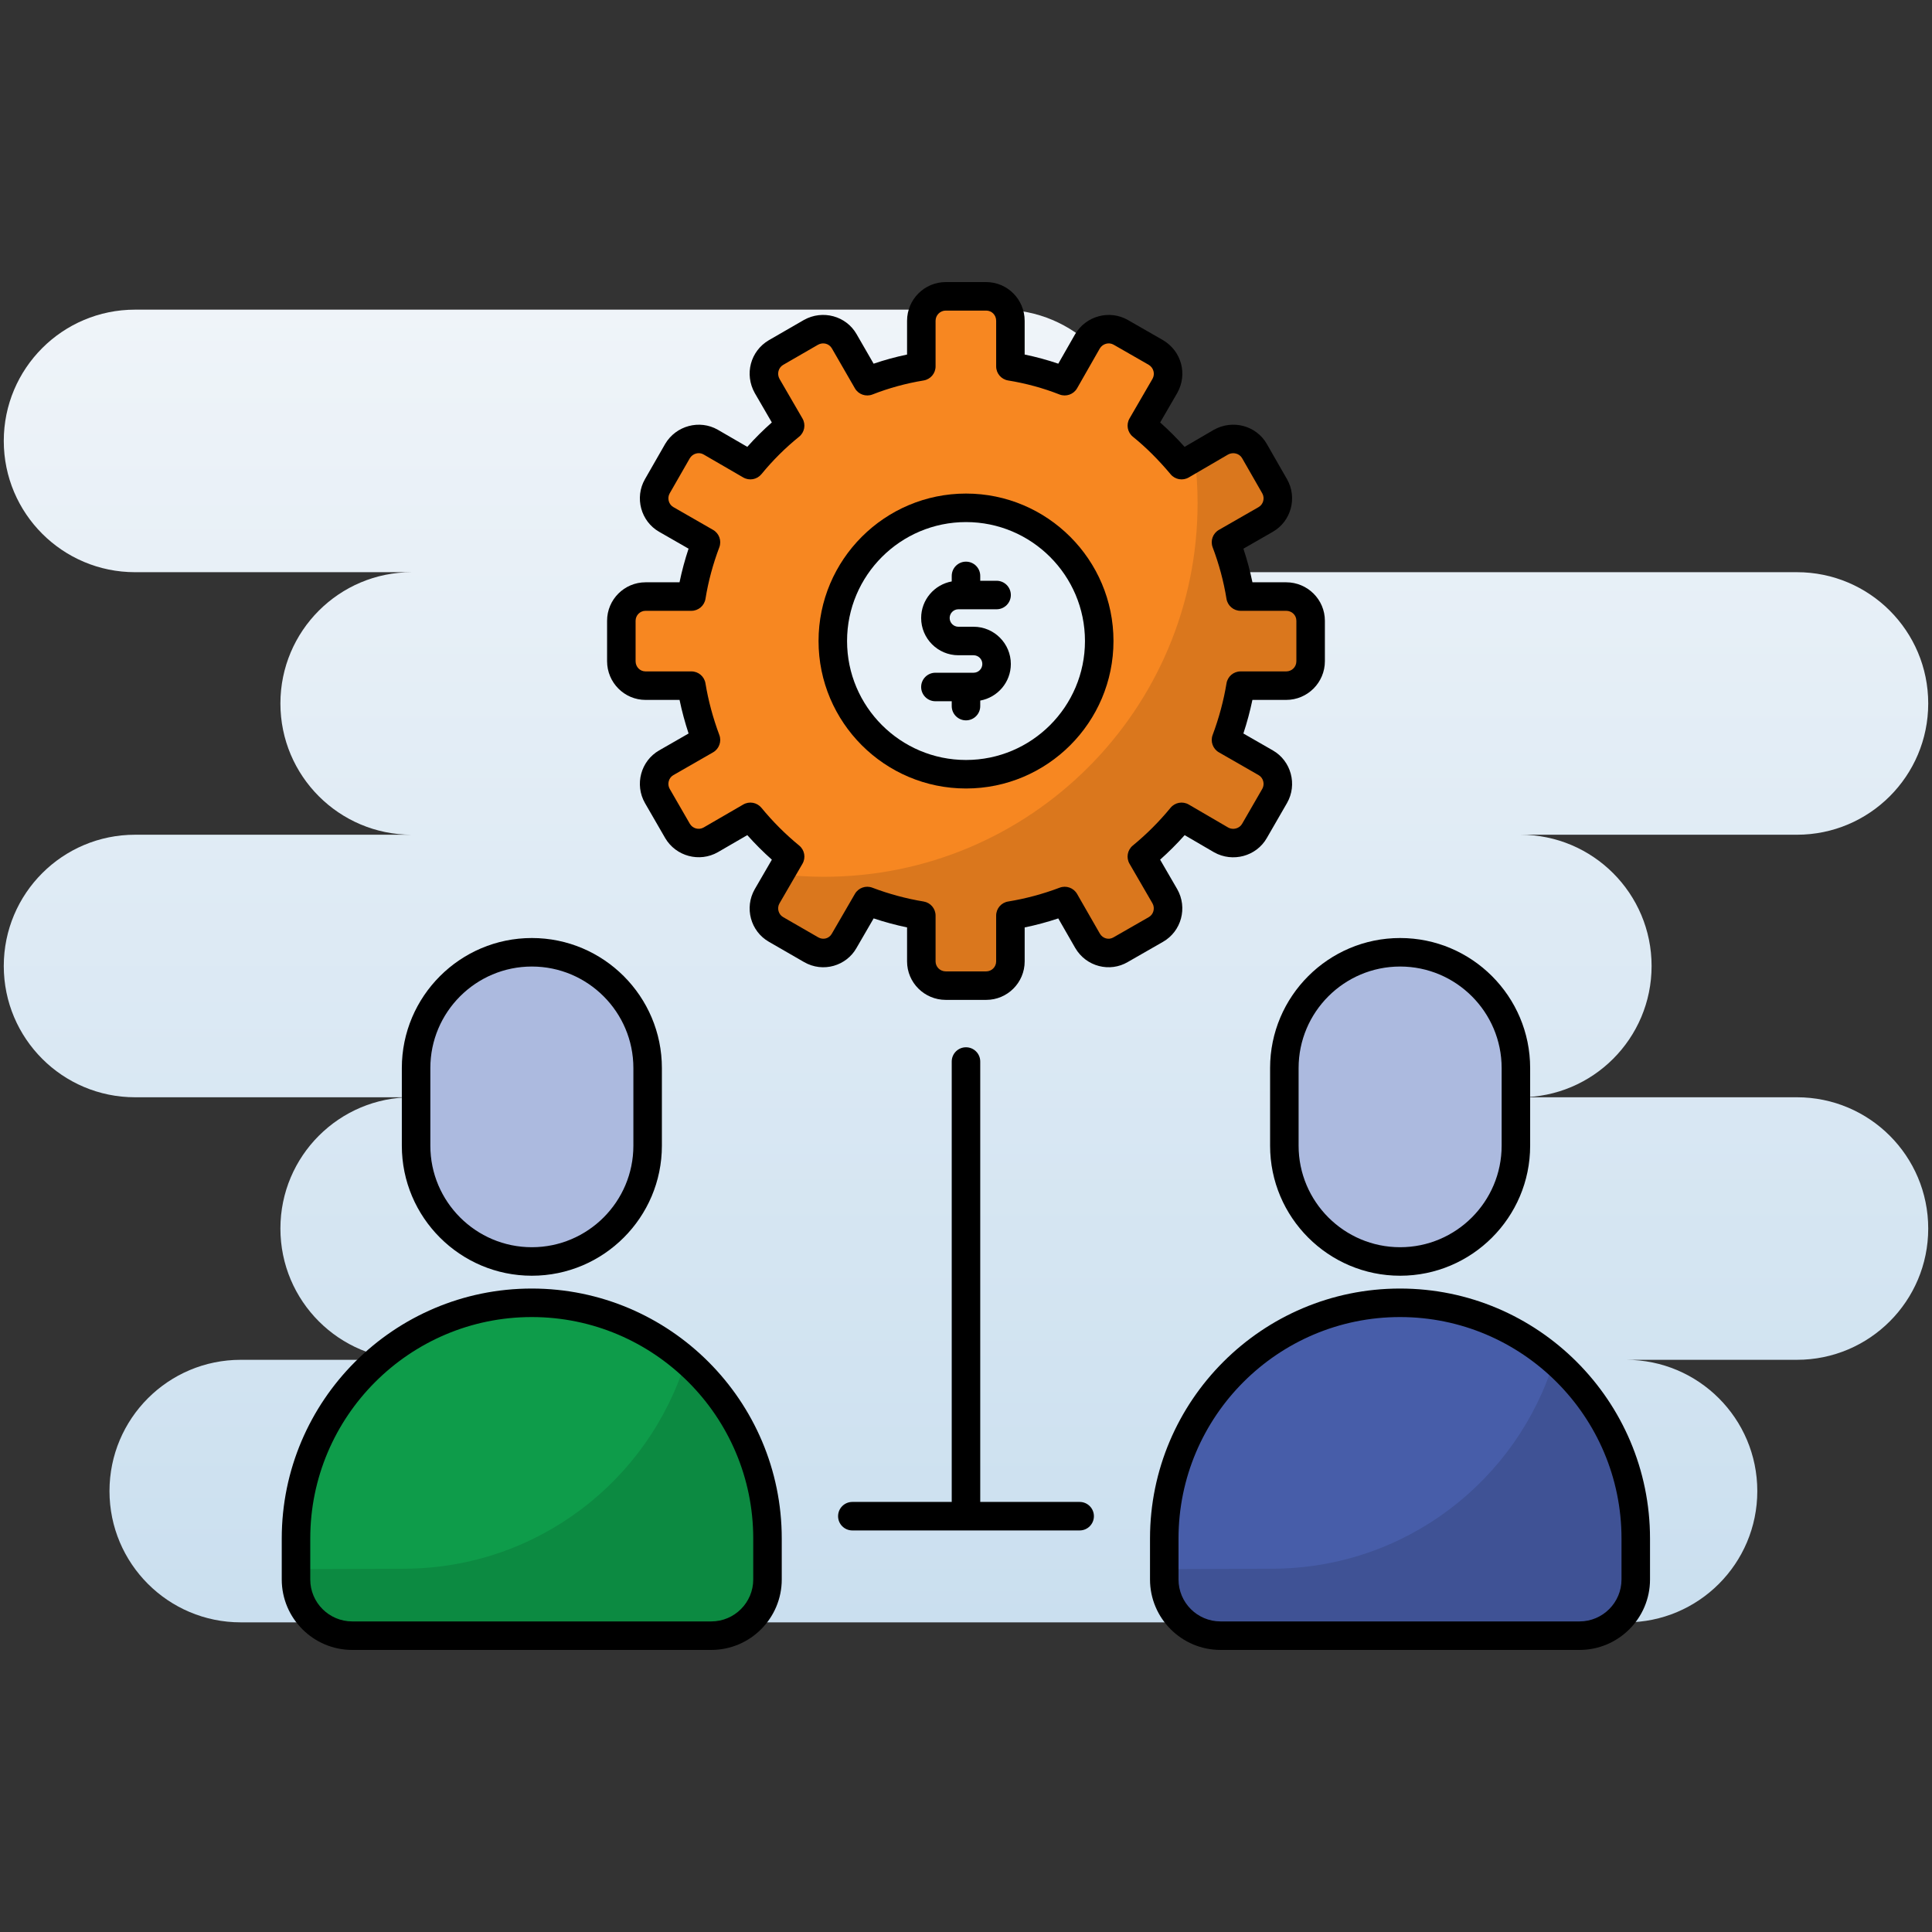
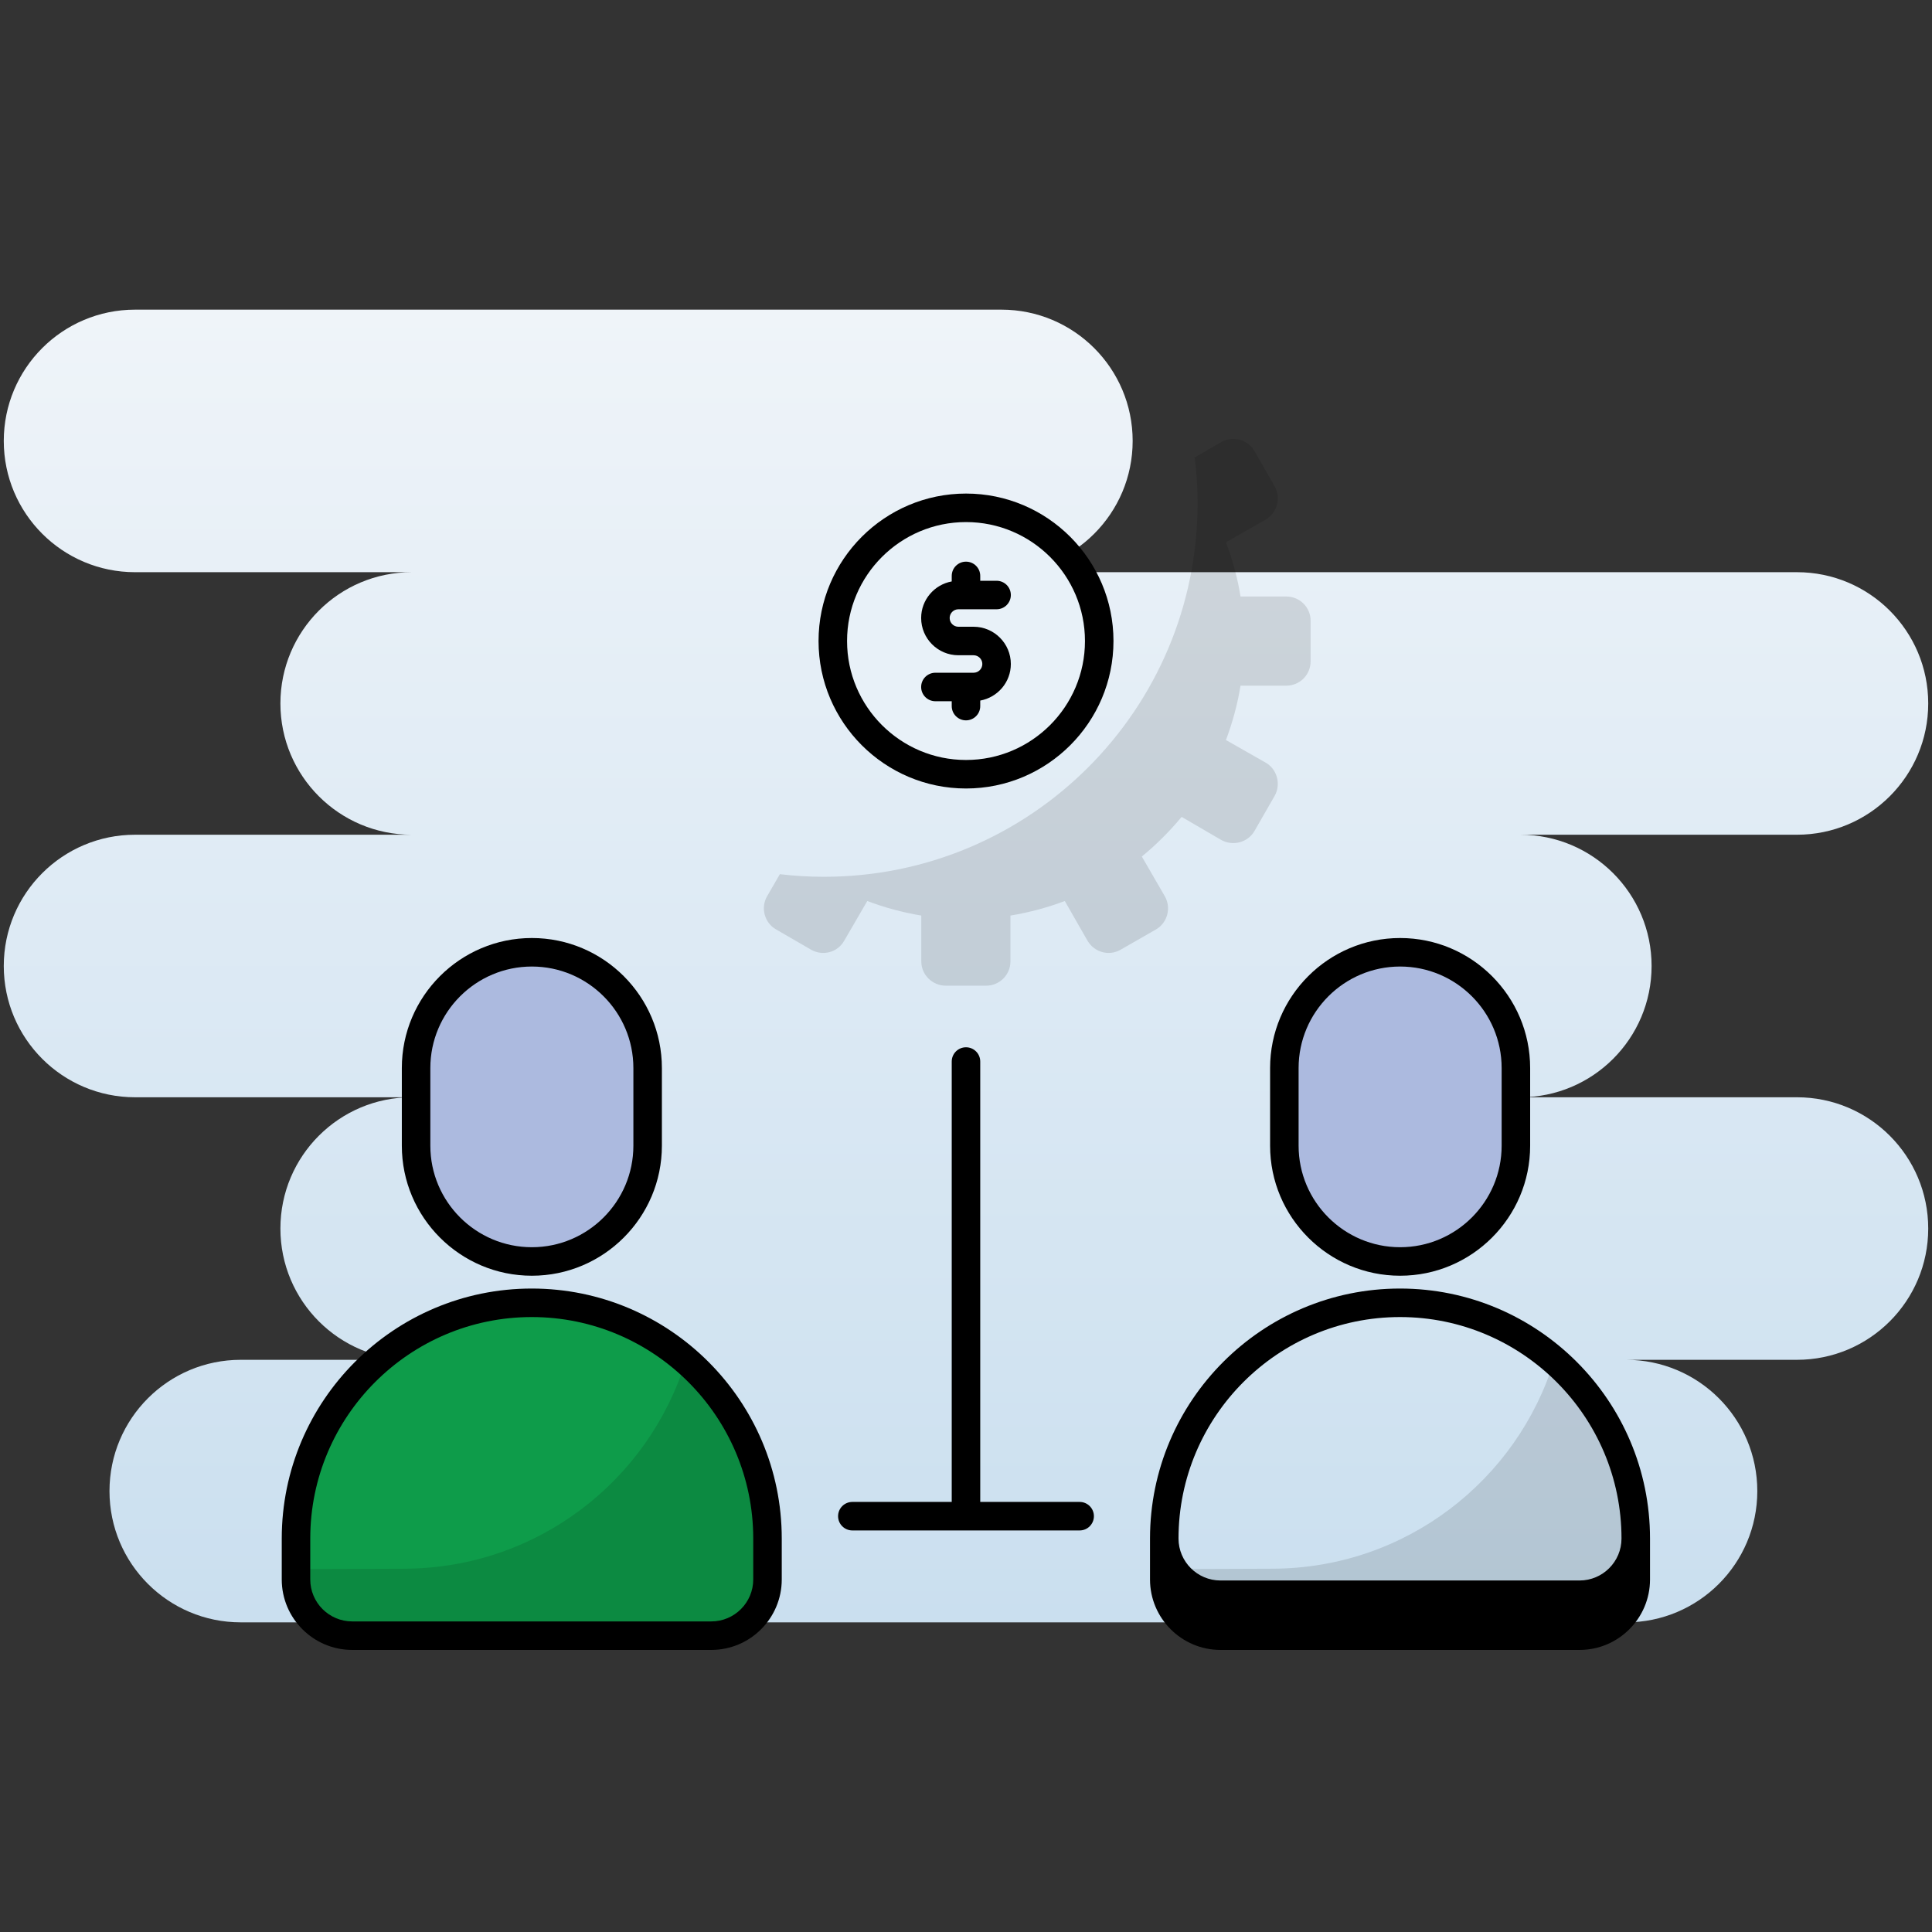
<svg xmlns="http://www.w3.org/2000/svg" height="512" viewBox="0 0 512 512" width="512">
  <rect x="0" y="0" width="512" height="512" fill="#333333" stroke="none" />
  <linearGradient id="SVGID_1_" gradientUnits="userSpaceOnUse" x1="256" x2="256" y1="429.939" y2="82.061">
    <stop offset="0" stop-color="#cadfef" />
    <stop offset="1" stop-color="#eff4f9" />
  </linearGradient>
  <g id="_x31_6_Teamwork">
    <g>
      <path d="m476.212 290.788h-73.31c19.213 0 34.788-15.575 34.788-34.788 0-19.213-15.575-34.788-34.788-34.788h73.31c19.213 0 34.788-15.575 34.788-34.788s-15.575-34.788-34.788-34.788h-210.834c19.213 0 34.788-15.575 34.788-34.788s-15.575-34.788-34.788-34.788h-229.59c-19.213.001-34.788 15.576-34.788 34.789s15.575 34.788 34.788 34.788h73.31c-19.213 0-34.788 15.575-34.788 34.788s15.575 34.788 34.788 34.788h-73.31c-19.213-.001-34.788 15.574-34.788 34.787 0 19.212 15.575 34.788 34.788 34.788h73.31c-19.213 0-34.788 15.575-34.788 34.788s15.575 34.788 34.788 34.788h-45.296c-19.213 0-34.788 15.575-34.788 34.788s15.575 34.788 34.788 34.788h367.114c19.213 0 34.788-15.575 34.788-34.788s-15.575-34.788-34.788-34.788h45.296c19.213 0 34.788-15.575 34.788-34.788s-15.575-34.788-34.788-34.788z" fill="url(#SVGID_1_)" />
      <path d="m203.394 407.73v10.844c0 8.225-6.668 14.893-14.893 14.893h-95.165c-8.225 0-14.893-6.668-14.893-14.893v-10.844c0-34.504 27.971-62.476 62.476-62.476 34.504.001 62.475 27.972 62.475 62.476z" fill="#0e9c4a" />
      <path d="m203.415 407.484.04 10.874c.03 8.218-6.604 14.902-14.823 14.933l-95.167.352c-8.218.03-14.902-6.604-14.933-14.823l-.011-2.992 28.702-.106c35.15-.13 64.778-23.378 74.564-55.278 1.099.923 2.157 1.931 3.172 2.938 11.338 11.296 18.392 26.865 18.456 44.102z" opacity=".12" />
      <path d="m171.631 283.044v20.576c0 16.945-13.737 30.682-30.682 30.682-16.945 0-30.682-13.737-30.682-30.682v-20.576c0-16.945 13.737-30.682 30.682-30.682 16.945 0 30.682 13.737 30.682 30.682z" fill="#acbadf" />
-       <path d="m433.493 407.73v10.844c0 8.225-6.668 14.893-14.893 14.893h-95.165c-8.225 0-14.893-6.668-14.893-14.893v-10.844c0-34.504 27.971-62.476 62.476-62.476 34.504.001 62.475 27.972 62.475 62.476z" fill="#475da9" />
      <path d="m433.514 407.484.04 10.874c.03 8.218-6.604 14.902-14.823 14.933l-95.167.352c-8.218.03-14.902-6.604-14.933-14.823l-.011-2.992 28.702-.106c35.15-.13 64.778-23.378 74.564-55.278 1.099.923 2.157 1.931 3.172 2.938 11.338 11.296 18.392 26.865 18.456 44.102z" opacity=".12" />
      <path d="m401.73 283.044v20.576c0 16.945-13.737 30.682-30.682 30.682-16.945 0-30.682-13.737-30.682-30.682v-20.576c0-16.945 13.737-30.682 30.682-30.682 16.945 0 30.682 13.737 30.682 30.682z" fill="#acbadf" />
-       <path d="m347.334 164.509v10.716c0 3.614-2.866 6.48-6.479 6.48h-12.087c-.81 4.922-2.118 9.72-3.863 14.392l10.529 6.043c3.053 1.745 4.112 5.732 2.368 8.785l-5.358 9.283c-1.745 3.053-5.732 4.112-8.847 2.368l-10.467-6.106c-3.177 3.863-6.666 7.351-10.529 10.529l6.106 10.529c1.745 3.054.686 7.041-2.367 8.786l-9.345 5.357c-3.053 1.807-6.978.748-8.785-2.367l-6.043-10.53c-4.611 1.745-9.408 3.053-14.392 3.863v12.149c0 3.552-2.866 6.417-6.417 6.417h-10.716c-3.551 0-6.48-2.866-6.48-6.417v-12.149c-4.922-.81-9.719-2.118-14.33-3.863l-6.106 10.53c-1.745 3.115-5.67 4.174-8.785 2.367l-9.283-5.357c-3.053-1.745-4.112-5.732-2.368-8.786l6.106-10.529c-3.863-3.177-7.352-6.666-10.529-10.529l-10.529 6.106c-3.053 1.745-6.978.685-8.785-2.368l-5.358-9.283c-1.745-3.053-.685-7.04 2.368-8.785l10.529-6.043c-1.745-4.673-3.053-9.47-3.863-14.392h-12.149c-3.551 0-6.417-2.866-6.417-6.48v-10.716c0-3.551 2.866-6.417 6.417-6.417h12.149c.81-4.984 2.118-9.781 3.863-14.391l-10.529-6.043c-3.053-1.745-4.112-5.732-2.368-8.785l5.358-9.345c1.807-3.053 5.732-4.111 8.785-2.368l10.529 6.106c3.115-3.801 6.666-7.352 10.529-10.467l-6.106-10.53c-1.744-3.115-.685-7.039 2.368-8.846l9.283-5.359c3.115-1.744 7.04-.684 8.785 2.368l6.106 10.591c4.61-1.807 9.408-3.115 14.33-3.925v-12.087c0-3.613 2.928-6.479 6.48-6.479h10.716c3.551 0 6.417 2.866 6.417 6.479v12.087c4.984.81 9.781 2.118 14.392 3.925l6.043-10.591c1.807-3.053 5.732-4.112 8.785-2.368l9.345 5.359c3.053 1.807 4.112 5.731 2.367 8.846l-6.106 10.53c3.863 3.115 7.352 6.666 10.529 10.467l10.467-6.106c3.115-1.744 7.103-.685 8.847 2.368l5.358 9.345c1.744 3.053.685 7.04-2.368 8.785l-10.529 6.043c1.744 4.61 3.053 9.408 3.863 14.391h12.087c3.613 0 6.479 2.866 6.479 6.417z" fill="#f78721" />
      <path d="m347.327 164.505v10.735c0 3.579-2.844 6.469-6.468 6.469h-12.112c-.78 4.909-2.11 9.726-3.854 14.405l10.552 6.01c3.028 1.744 4.083 5.735 2.34 8.809l-5.322 9.267c-1.743 3.074-5.735 4.129-8.854 2.385l-10.46-6.101c-3.211 3.853-6.698 7.34-10.552 10.505l6.102 10.551c1.743 3.029.688 7.019-2.34 8.763l-9.359 5.368c-3.074 1.789-6.973.734-8.809-2.386l-6.01-10.506c-4.633 1.744-9.405 3.028-14.405 3.854v12.157c0 3.533-2.89 6.423-6.423 6.423h-10.735c-3.533 0-6.469-2.891-6.469-6.423v-12.157c-4.909-.826-9.726-2.11-14.314-3.854l-6.102 10.506c-1.743 3.119-5.689 4.175-8.808 2.386l-9.267-5.367c-3.074-1.744-4.129-5.735-2.385-8.763l3.395-5.872c3.853.459 7.753.688 11.699.688 54.685 0 99.002-44.317 99.002-99.002 0-4.083-.229-8.12-.78-12.111l7.019-4.084c3.12-1.743 7.111-.688 8.854 2.386l5.322 9.313c1.743 3.074.688 7.065-2.34 8.809l-10.552 6.055c1.743 4.588 3.074 9.405 3.854 14.359h12.112c3.624 0 6.469 2.89 6.469 6.423z" opacity=".12" />
      <path d="m291.305 169.874c0 19.506-15.801 35.307-35.297 35.307s-35.307-15.801-35.307-35.307c0-19.496 15.811-35.297 35.307-35.297s35.297 15.801 35.297 35.297z" fill="#e8f1f8" />
-       <path d="m171.081 154.315c-5.622 0-10.197 4.573-10.197 10.195v10.715c0 5.656 4.575 10.258 10.197 10.258h9.009c.62 2.972 1.42 5.949 2.394 8.902l-7.795 4.475c-4.868 2.781-6.561 9.06-3.767 13.955l5.379 9.317c2.848 4.809 9.083 6.475 13.934 3.711l7.806-4.527c2.051 2.3 4.206 4.457 6.512 6.508l-4.541 7.829c-2.796 4.897-1.107 11.151 3.756 13.932l9.278 5.351c5.1 2.961 11.303.99 13.949-3.739l4.53-7.812c2.915.97 5.877 1.769 8.858 2.389v9.011c0 5.622 4.6 10.195 10.256 10.195h10.717c5.622 0 10.193-4.573 10.193-10.195v-9.004c2.999-.618 5.98-1.419 8.906-2.392l4.482 7.81c2.925 5.037 9.237 6.53 13.934 3.748l9.341-5.355c4.874-2.787 6.567-9.039 3.763-13.96l-4.53-7.81c2.298-2.046 4.453-4.198 6.504-6.5l7.799 4.549c4.929 2.761 11.201 1.063 13.967-3.774l5.364-9.297c2.788-4.879 1.087-11.163-3.767-13.936l-7.803-4.479c.974-2.953 1.775-5.93 2.394-8.902h8.95c5.656 0 10.256-4.602 10.256-10.258v-10.715c0-5.622-4.6-10.195-10.256-10.195h-8.943c-.62-2.996-1.42-5.975-2.394-8.908l7.788-4.47c4.863-2.778 6.564-9.058 3.77-13.945l-5.353-9.339c-2.771-4.851-9.035-6.552-14.03-3.756l-7.758 4.527c-2.11-2.348-4.276-4.51-6.478-6.465l4.549-7.847c2.76-4.938 1.118-11.062-3.789-13.967l-9.349-5.362c-4.826-2.747-11.068-1.083-13.942 3.778l-4.464 7.819c-2.896-.987-5.877-1.797-8.913-2.424v-8.946c0-5.656-4.571-10.256-10.193-10.256h-10.714c-5.656 0-10.256 4.6-10.256 10.256v8.95c-3.018.629-5.98 1.439-8.865 2.424l-4.512-7.827c-2.763-4.835-8.998-6.541-13.953-3.767l-9.323 5.381c-4.859 2.879-6.5 9.004-3.708 13.991l4.519 7.79c-2.284 2.012-4.457 4.174-6.5 6.467l-7.829-4.54c-4.814-2.752-11.064-1.088-13.938 3.767l-5.36 9.35c-2.788 4.879-1.087 11.163 3.767 13.936l7.795 4.473c-.974 2.933-1.775 5.912-2.394 8.908h-9.002zm17.893-13.89-10.536-6.047c-1.231-.703-1.679-2.373-.967-3.627l5.331-9.301c.76-1.273 2.405-1.736 3.641-1.022l10.529 6.106c1.609.928 3.645.553 4.818-.874 2.999-3.663 6.357-7 9.979-9.922 1.45-1.169 1.83-3.223.896-4.835l-6.08-10.481c-.745-1.33-.306-2.977.959-3.728l9.242-5.335c1.317-.732 2.948-.303 3.667.959l6.106 10.592c.93 1.62 2.918 2.309 4.652 1.631 4.32-1.695 8.884-2.946 13.562-3.715 1.826-.301 3.165-1.878 3.165-3.728v-12.088c0-1.489 1.21-2.701 2.701-2.701h10.717c1.479 0 2.638 1.186 2.638 2.701v12.088c0 1.852 1.343 3.431 3.173 3.728 4.704.766 9.286 2.014 13.617 3.715 1.734.677 3.73-.017 4.659-1.645l6.013-10.54c.76-1.278 2.405-1.728 3.66-1.015l9.297 5.331c1.302.773 1.741 2.42 1.026 3.702l-6.106 10.529c-.933 1.612-.553 3.665.896 4.835 3.424 2.761 6.792 6.111 10.005 9.952 1.177 1.409 3.206 1.765 4.8.839l10.411-6.072c1.31-.727 3.007-.301 3.722.95l5.353 9.339c.718 1.26.271 2.928-.97 3.636l-10.529 6.043c-1.608.922-2.309 2.878-1.653 4.613 1.686 4.453 2.922 9.048 3.667 13.659.299 1.828 1.878 3.173 3.73 3.173h12.09c1.513 0 2.701 1.16 2.701 2.64v10.715c0 1.514-1.188 2.702-2.701 2.702h-12.09c-1.852 0-3.427 1.339-3.726 3.165-.749 4.553-1.985 9.157-3.674 13.682-.649 1.732.055 3.678 1.656 4.599l10.536 6.047c1.252.715 1.666 2.4.97 3.617l-5.364 9.297c-.708 1.243-2.424 1.68-3.663.978l-10.466-6.104c-1.601-.932-3.645-.568-4.822.861-3.047 3.704-6.323 6.978-10.009 10.011-1.431 1.175-1.797 3.213-.871 4.813l6.091 10.505c.719 1.262.28 2.927-.963 3.638l-9.393 5.384c-1.249.743-2.848.275-3.586-.996l-6.043-10.529c-.926-1.612-2.881-2.308-4.615-1.653-4.442 1.682-9.035 2.914-13.658 3.667-1.83.297-3.173 1.876-3.173 3.728v12.149c0 1.455-1.184 2.64-2.638 2.64h-10.714c-1.49 0-2.701-1.184-2.701-2.64v-12.149c0-1.85-1.339-3.427-3.165-3.728-4.597-.756-9.175-1.99-13.602-3.667-1.728-.654-3.677.035-4.608 1.638l-6.132 10.577c-.709 1.257-2.276 1.709-3.601.941l-9.301-5.364c-1.24-.708-1.679-2.372-.97-3.612l6.106-10.529c.926-1.599.561-3.638-.871-4.813-3.697-3.042-6.973-6.316-10.009-10.009-1.181-1.426-3.21-1.799-4.814-.869l-10.507 6.093c-1.269.729-2.907.264-3.641-.976l-5.349-9.267c-.718-1.26-.271-2.928.97-3.636l10.529-6.043c1.601-.92 2.306-2.867 1.656-4.599-1.69-4.525-2.926-9.129-3.674-13.682-.299-1.826-1.874-3.165-3.726-3.165h-12.149c-1.479 0-2.641-1.188-2.641-2.702v-10.715c0-1.455 1.184-2.64 2.641-2.64h12.149c1.852 0 3.431-1.345 3.73-3.173.745-4.612 1.981-9.206 3.667-13.659.656-1.736-.045-3.691-1.653-4.613z" />
      <path d="m258.011 178.282h-10.12c-2.088 0-3.778 1.692-3.778 3.778s1.69 3.778 3.778 3.778h4.327v1.288c0 2.086 1.69 3.778 3.778 3.778s3.778-1.692 3.778-3.778v-1.466c4.603-.836 8.109-4.853 8.109-9.693 0-5.443-4.427-9.872-9.872-9.872h-4.025c-1.276 0-2.317-1.039-2.317-2.315s1.04-2.315 2.317-2.315h10.12c2.088 0 3.778-1.692 3.778-3.778s-1.69-3.778-3.778-3.778h-4.331v-1.288c0-2.086-1.69-3.778-3.778-3.778s-3.778 1.692-3.778 3.778v1.466c-4.601.837-8.105 4.854-8.105 9.692 0 5.443 4.427 9.871 9.872 9.871h4.025c1.276 0 2.317 1.039 2.317 2.317-.001 1.276-1.041 2.315-2.317 2.315z" />
      <path d="m255.996 277.539c-2.088 0-3.778 1.691-3.778 3.778v116.711h-26.341c-2.088 0-3.778 1.692-3.778 3.778s1.69 3.778 3.778 3.778h60.242c2.088 0 3.778-1.692 3.778-3.778s-1.69-3.778-3.778-3.778h-26.345v-116.712c0-2.086-1.69-3.777-3.778-3.777z" />
-       <path d="m437.271 418.574v-10.844c0-36.533-29.72-66.253-66.251-66.253-36.535 0-66.255 29.72-66.255 66.253v10.845c0 10.295 8.375 18.671 18.671 18.671h95.164c10.296 0 18.671-8.377 18.671-18.672zm-124.951 0v-10.844c0-32.366 26.334-58.698 58.699-58.698s58.696 26.332 58.696 58.698v10.845c0 6.13-4.988 11.116-11.116 11.116h-95.164c-6.127-.001-11.115-4.987-11.115-11.117z" />
+       <path d="m437.271 418.574v-10.844c0-36.533-29.72-66.253-66.251-66.253-36.535 0-66.255 29.72-66.255 66.253v10.845c0 10.295 8.375 18.671 18.671 18.671h95.164c10.296 0 18.671-8.377 18.671-18.672zm-124.951 0v-10.844c0-32.366 26.334-58.698 58.699-58.698s58.696 26.332 58.696 58.698c0 6.13-4.988 11.116-11.116 11.116h-95.164c-6.127-.001-11.115-4.987-11.115-11.117z" />
      <path d="m256.007 208.958c21.545 0 39.076-17.533 39.076-39.084 0-21.545-17.531-39.075-39.076-39.075-21.553 0-39.084 17.529-39.084 39.075.001 21.551 17.532 39.084 39.084 39.084zm0-70.603c17.38 0 31.521 14.139 31.521 31.519 0 17.386-14.141 31.528-31.521 31.528-17.384 0-31.528-14.143-31.528-31.528 0-17.38 14.145-31.519 31.528-31.519z" />
      <path d="m93.338 437.246h95.164c10.297 0 18.671-8.376 18.671-18.671v-10.845c0-36.533-29.72-66.253-66.255-66.253-36.531 0-66.251 29.72-66.251 66.253v10.845c0 10.294 8.374 18.671 18.671 18.671zm-11.116-29.516c0-32.366 26.33-58.698 58.696-58.698s58.699 26.332 58.699 58.698v10.845c0 6.13-4.988 11.116-11.116 11.116h-95.163c-6.128 0-11.116-4.986-11.116-11.116z" />
      <path d="m106.49 283.045v20.577c0 19.001 15.458 34.459 34.457 34.459 19.003 0 34.461-15.458 34.461-34.459v-20.577c0-19.001-15.458-34.459-34.461-34.459-18.999 0-34.457 15.457-34.457 34.459zm61.363 0v20.577c0 14.834-12.071 26.904-26.906 26.904-14.834 0-26.902-12.069-26.902-26.904v-20.577c0-14.834 12.067-26.904 26.902-26.904s26.906 12.069 26.906 26.904z" />
      <path d="m371.049 248.586c-19.003 0-34.461 15.458-34.461 34.459v20.577c0 19.001 15.458 34.459 34.461 34.459 19 0 34.457-15.458 34.457-34.459v-20.577c0-19.002-15.458-34.459-34.457-34.459zm26.902 55.036c0 14.834-12.068 26.904-26.902 26.904s-26.906-12.069-26.906-26.904v-20.577c0-14.834 12.071-26.904 26.906-26.904s26.902 12.069 26.902 26.904z" />
    </g>
  </g>
</svg>